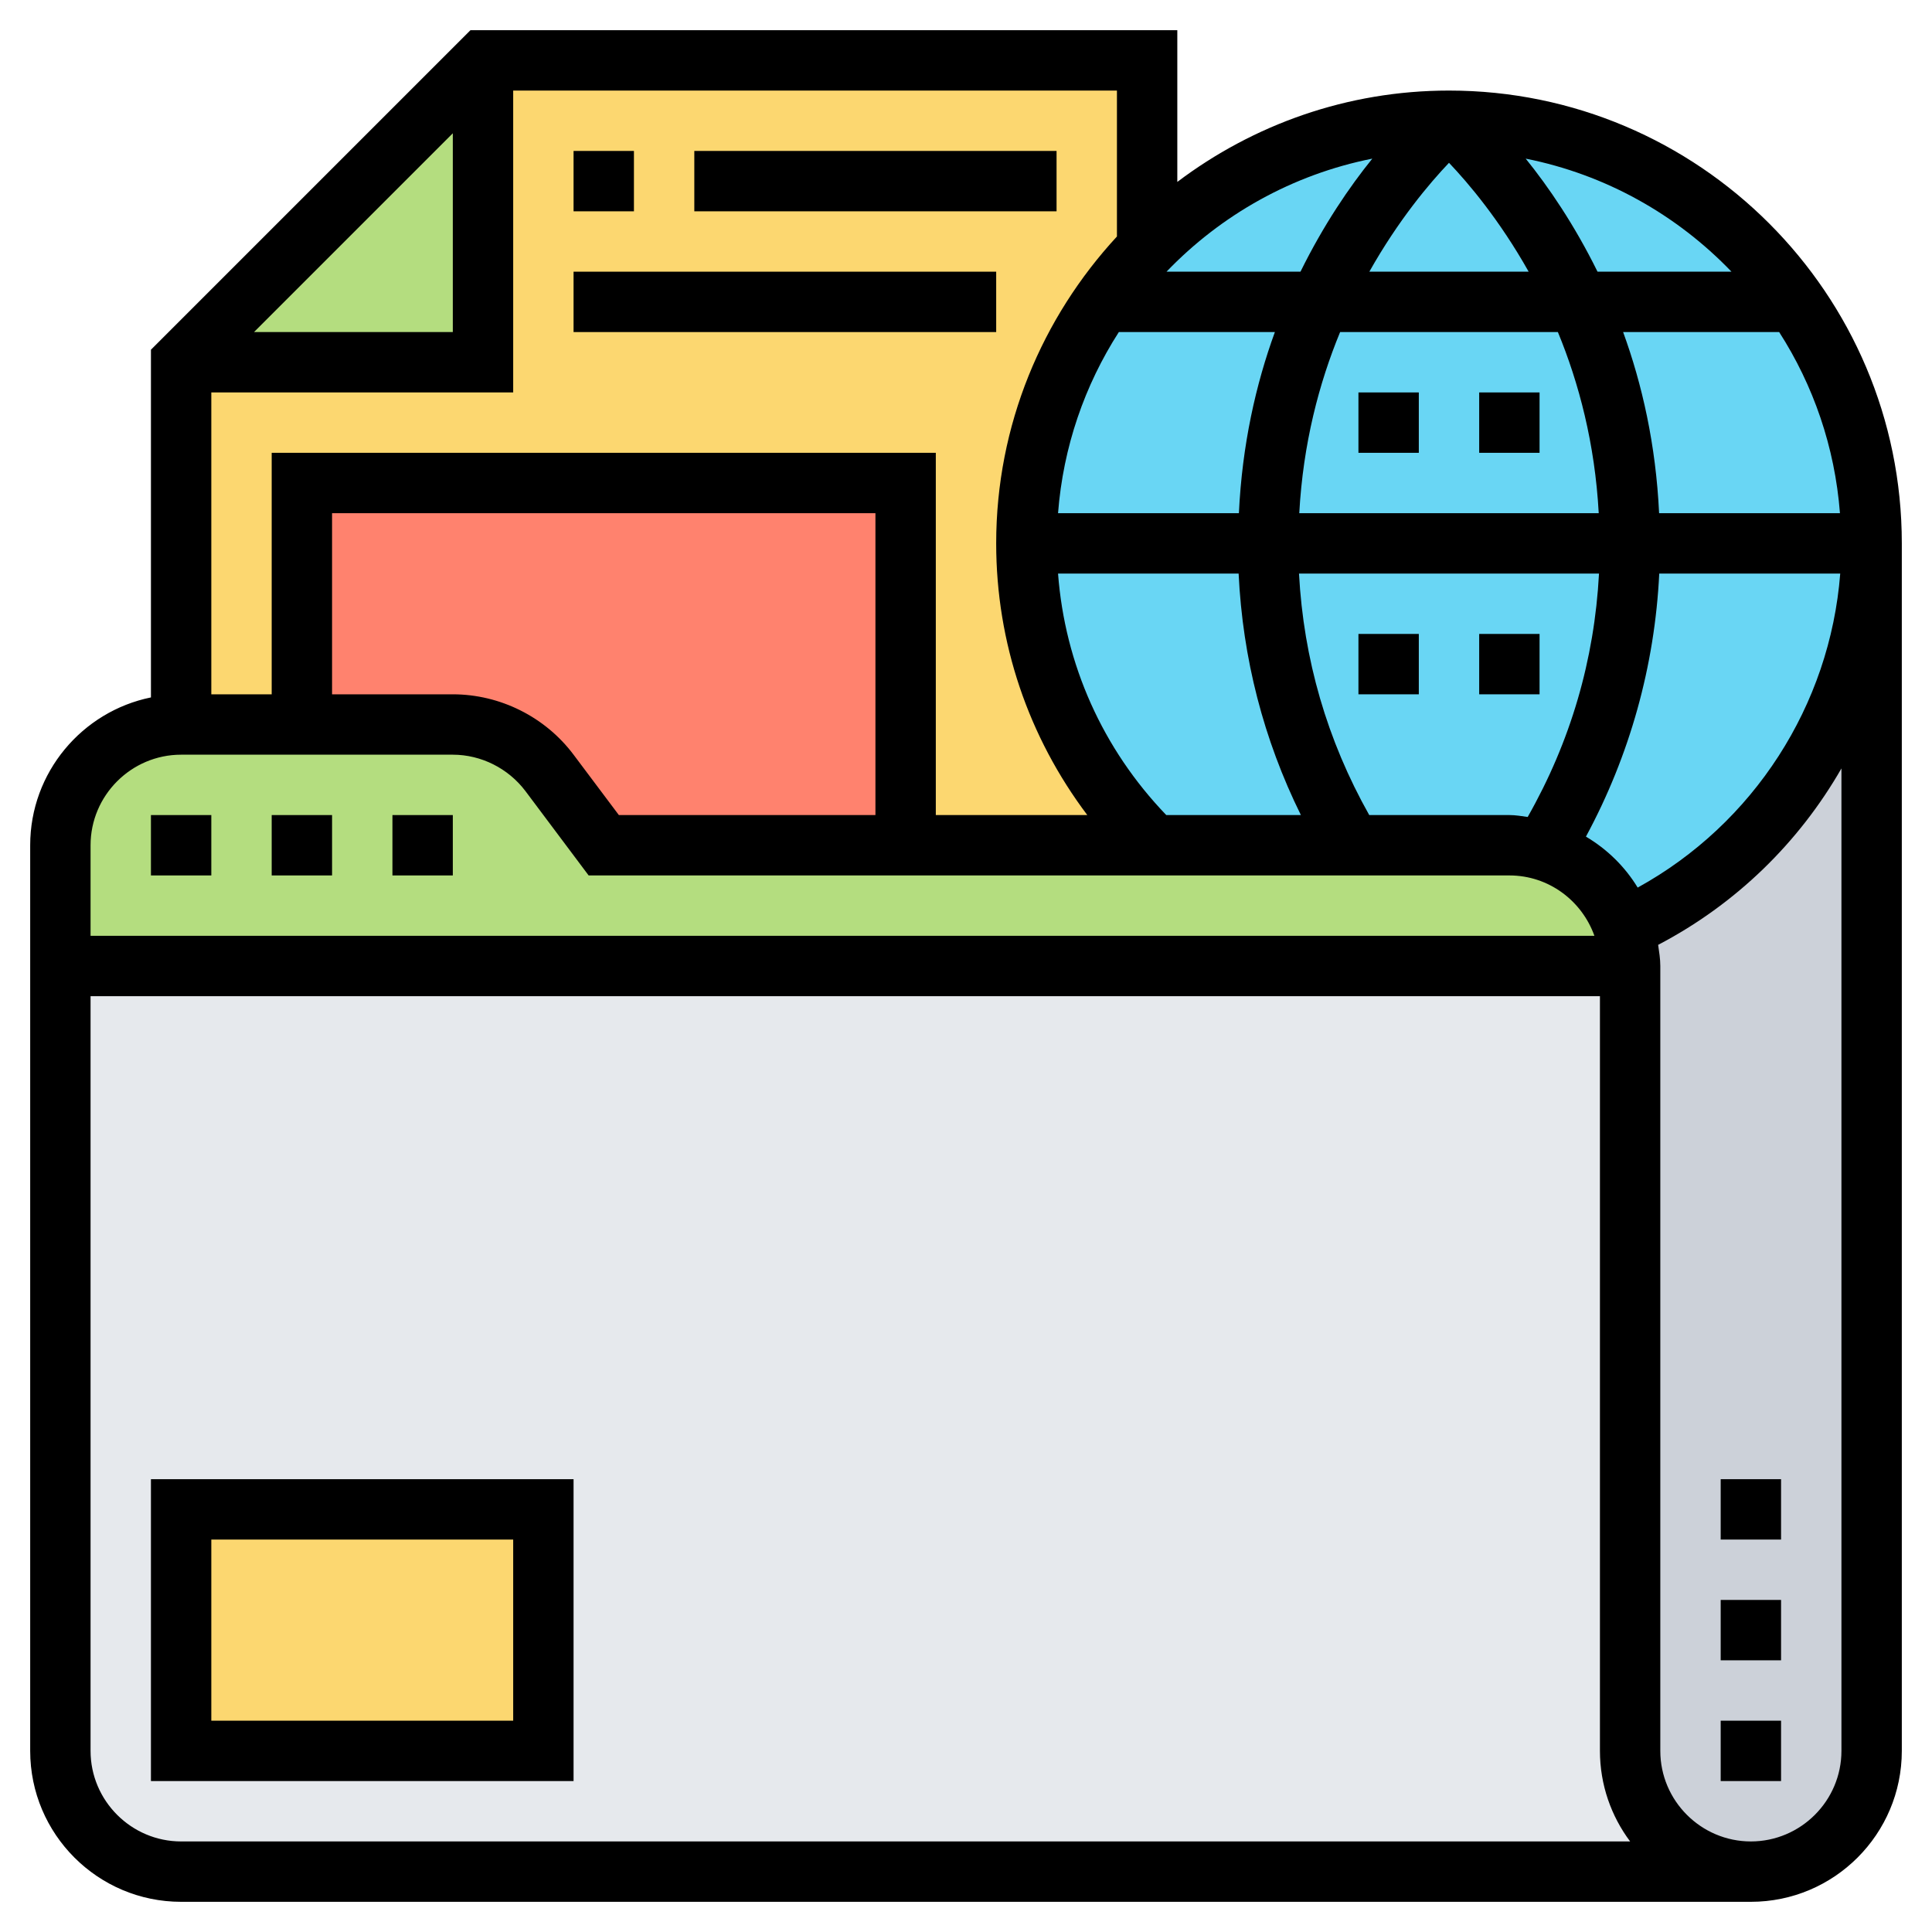
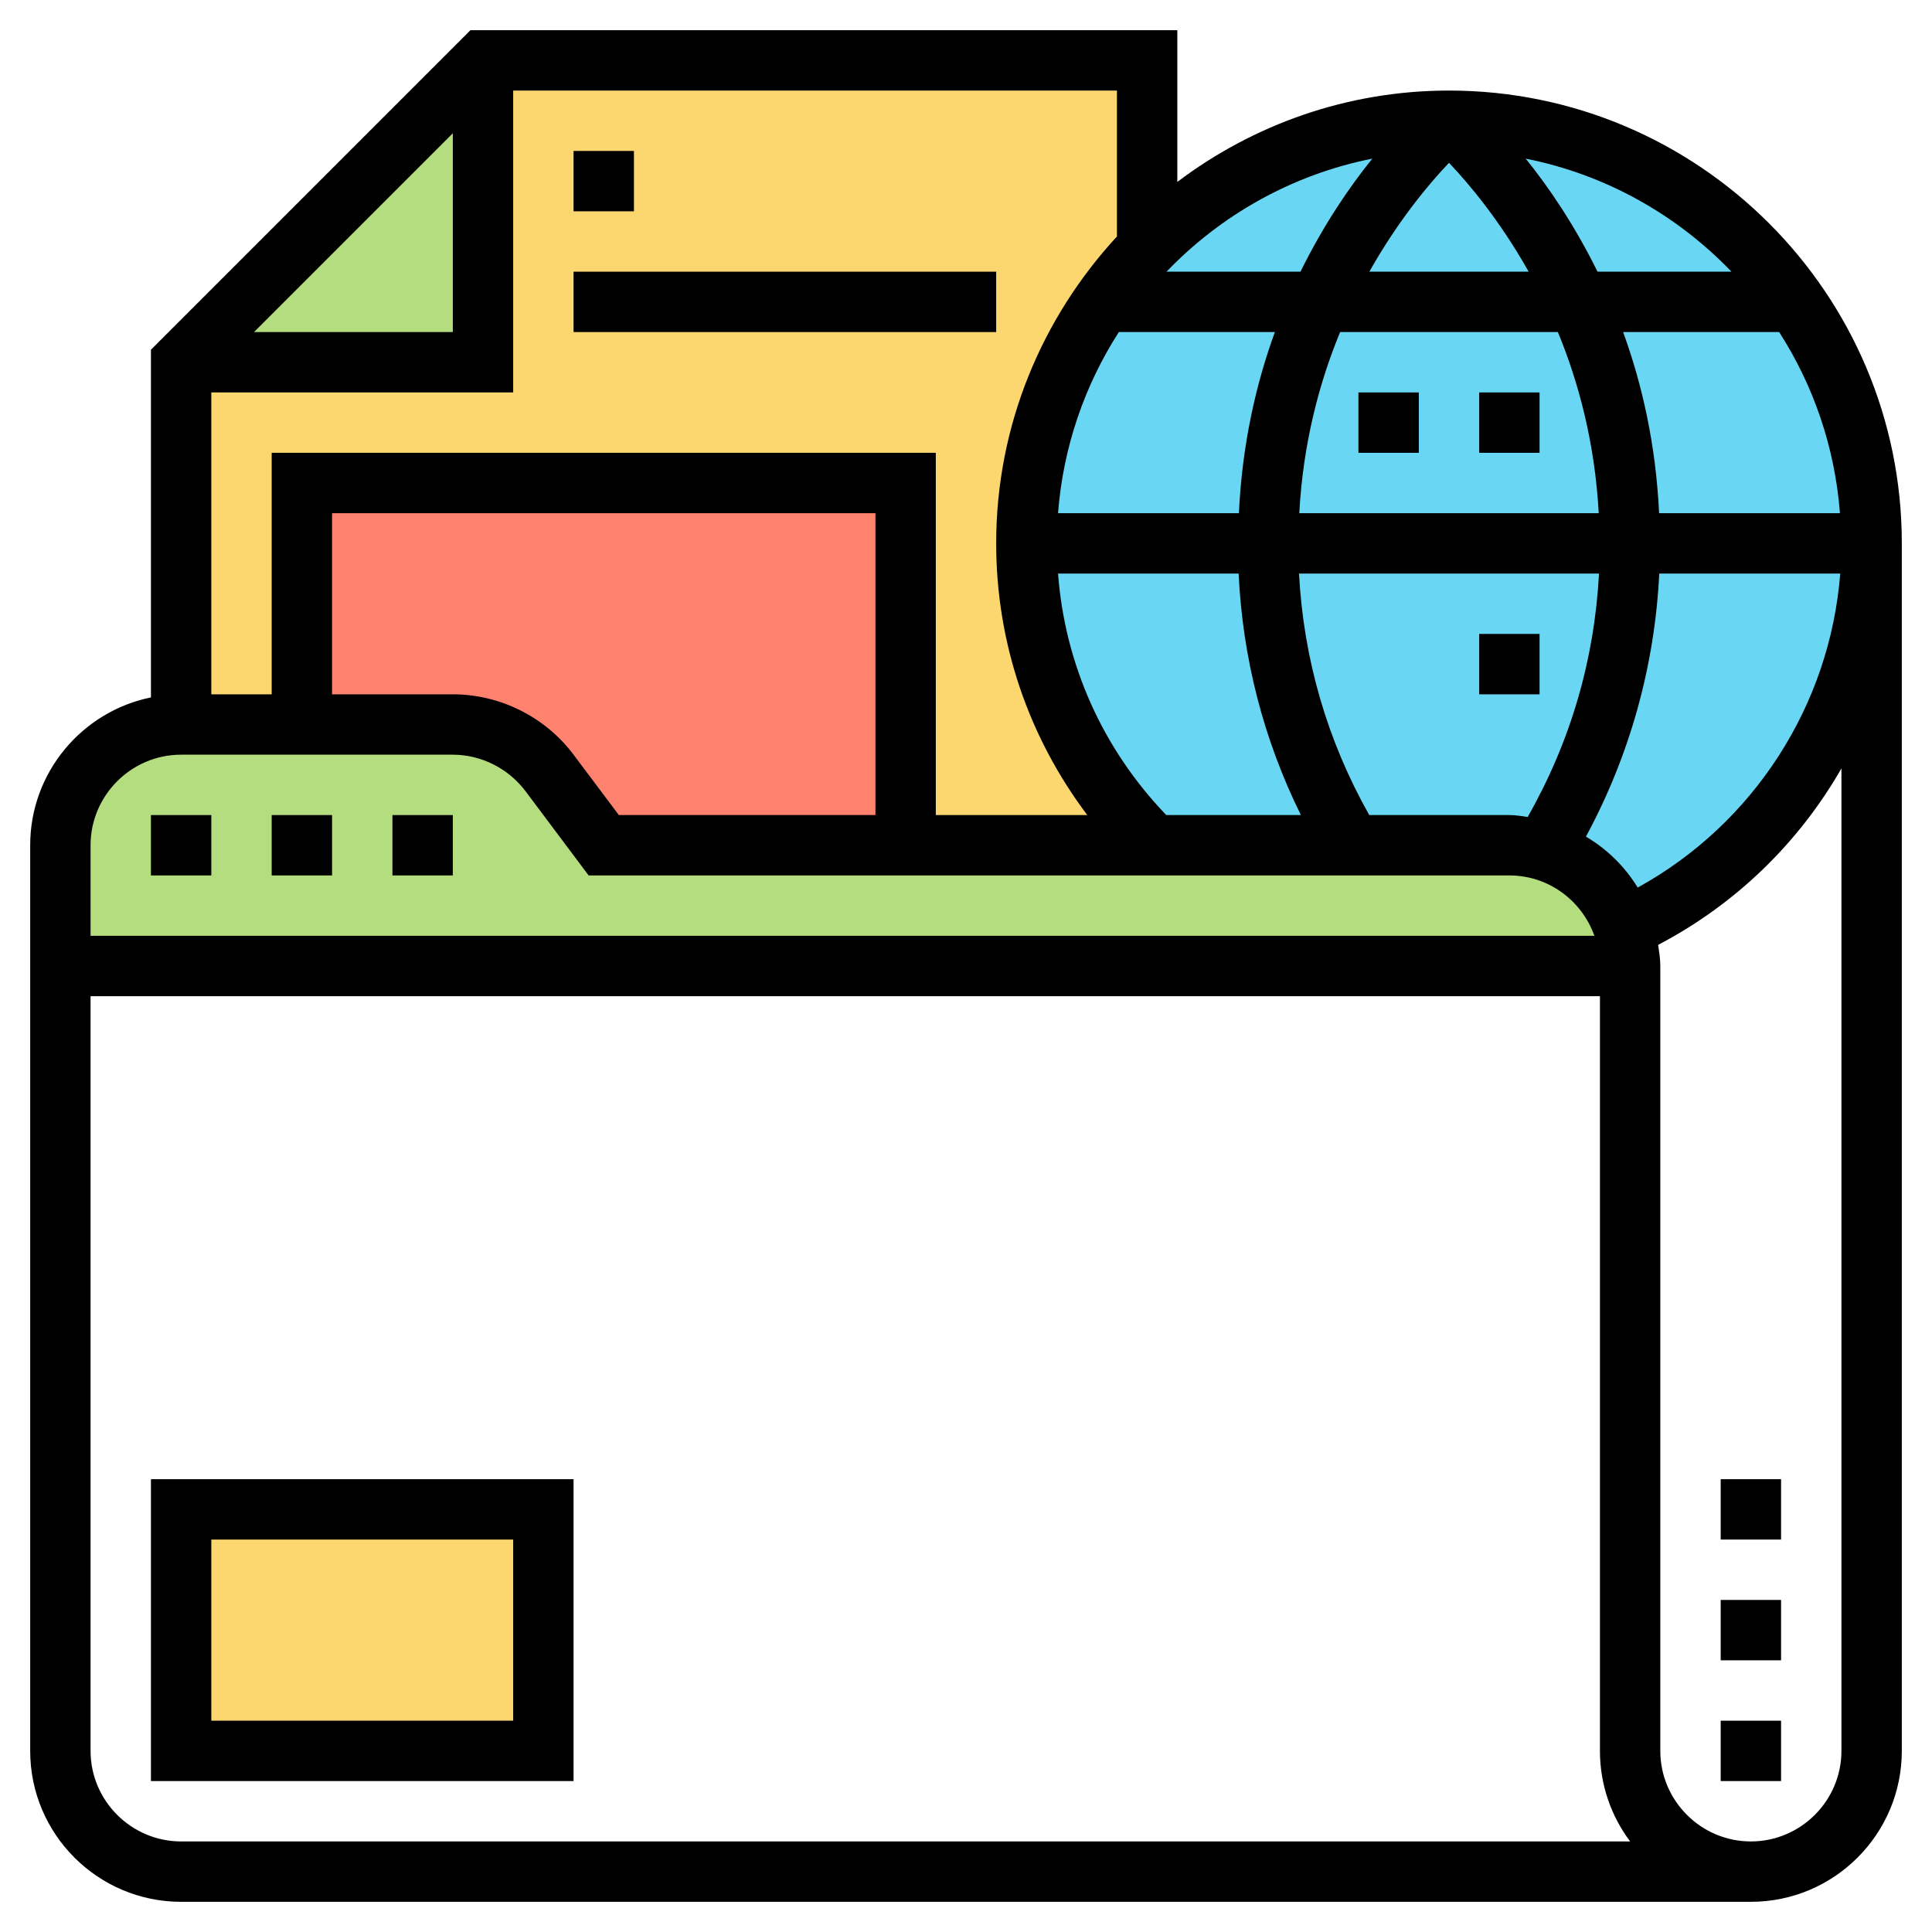
<svg xmlns="http://www.w3.org/2000/svg" width="56pt" height="56pt" viewBox="0 0 56 56" version="1.1">
  <g id="surface1">
    <path style=" stroke:none;fill-rule:nonzero;fill:rgb(98.824%,84.314%,43.922%);fill-opacity:1;" d="M 33.25 1.75 L 33.25 7.176 C 32.777 7.664 32.34 8.191 31.953 8.75 C 30.562 10.734 29.75 13.152 29.75 15.75 C 29.75 19.137 31.125 22.199 33.336 24.414 L 33.336 24.5 L 26.25 24.5 L 26.25 14 L 8.75 14 L 8.75 21 L 5.25 21 L 5.25 10.5 L 14 10.5 L 14 1.75 Z M 33.25 1.75 " />
    <path style=" stroke:none;fill-rule:nonzero;fill:rgb(70.588%,86.667%,49.804%);fill-opacity:1;" d="M 14 1.75 L 14 10.5 L 5.25 10.5 Z M 14 1.75 " />
    <path style=" stroke:none;fill-rule:nonzero;fill:rgb(100%,50.98%,43.137%);fill-opacity:1;" d="M 26.25 14 L 26.25 24.5 L 17.5 24.5 L 15.926 22.398 C 15.262 21.516 14.227 21 13.125 21 L 8.75 21 L 8.75 14 Z M 26.25 14 " />
-     <path style=" stroke:none;fill-rule:nonzero;fill:rgb(80%,81.961%,85.098%);fill-opacity:1;" d="M 54.25 15.75 L 54.25 50.75 C 54.25 52.684 52.684 54.25 50.75 54.25 C 49.789 54.25 48.914 53.855 48.273 53.227 C 47.645 52.586 47.25 51.711 47.25 50.75 L 47.25 28 C 47.25 27.613 47.188 27.246 47.074 26.906 C 51.309 24.973 54.25 20.703 54.25 15.75 Z M 54.25 15.75 " />
-     <path style=" stroke:none;fill-rule:nonzero;fill:rgb(90.196%,91.373%,92.941%);fill-opacity:1;" d="M 50.75 54.25 L 5.25 54.25 C 3.316 54.25 1.75 52.684 1.75 50.75 L 1.75 28 L 47.25 28 L 47.25 50.75 C 47.25 51.711 47.645 52.586 48.273 53.227 C 48.914 53.855 49.789 54.25 50.75 54.25 Z M 50.75 54.25 " />
    <path style=" stroke:none;fill-rule:nonzero;fill:rgb(41.176%,83.922%,95.686%);fill-opacity:1;" d="M 54.25 15.75 C 54.25 22.516 48.766 28 42 28 C 35.234 28 29.75 22.516 29.75 15.75 C 29.75 8.984 35.234 3.5 42 3.5 C 48.766 3.5 54.25 8.984 54.25 15.75 Z M 54.25 15.75 " />
    <path style=" stroke:none;fill-rule:nonzero;fill:rgb(70.588%,86.667%,49.804%);fill-opacity:1;" d="M 47.25 28 L 1.75 28 L 1.75 24.5 C 1.75 22.566 3.316 21 5.25 21 L 13.125 21 C 14.227 21 15.262 21.516 15.926 22.398 L 17.5 24.5 L 43.75 24.5 C 44.09 24.5 44.422 24.551 44.738 24.641 C 45.84 24.965 46.715 25.82 47.074 26.906 C 47.188 27.246 47.25 27.613 47.25 28 Z M 47.25 28 " />
    <path style=" stroke:none;fill-rule:nonzero;fill:rgb(98.824%,84.314%,43.922%);fill-opacity:1;" d="M 5.25 43.75 L 15.75 43.75 L 15.75 50.75 L 5.25 50.75 Z M 5.25 43.75 " />
    <path style=" stroke:none;fill-rule:nonzero;fill:rgb(0%,0%,0%);fill-opacity:1;" d="M 42 2.625 C 39.043 2.625 36.32 3.617 34.125 5.273 L 34.125 0.875 L 13.637 0.875 L 4.375 10.137 L 4.375 20.215 C 2.383 20.621 0.875 22.387 0.875 24.5 L 0.875 50.75 C 0.875 53.164 2.836 55.125 5.25 55.125 L 50.75 55.125 C 53.164 55.125 55.125 53.164 55.125 50.75 L 55.125 15.75 C 55.125 8.512 49.238 2.625 42 2.625 Z M 45.969 24.25 C 47.238 21.902 47.965 19.301 48.094 16.625 L 53.34 16.625 C 53.043 20.445 50.828 23.879 47.469 25.727 C 47.098 25.117 46.582 24.613 45.969 24.25 Z M 33.805 23.625 C 31.961 21.707 30.867 19.258 30.668 16.625 L 35.902 16.625 C 36.02 19.086 36.625 21.434 37.707 23.625 Z M 39.777 4.598 C 39.117 5.414 38.367 6.512 37.695 7.875 L 33.812 7.875 C 35.391 6.23 37.457 5.059 39.777 4.598 Z M 53.332 14.875 L 48.09 14.875 C 47.996 12.891 47.598 11.137 47.047 9.625 L 51.57 9.625 C 52.559 11.164 53.184 12.953 53.332 14.875 Z M 46.34 14.875 L 37.66 14.875 C 37.77 12.859 38.234 11.102 38.844 9.625 L 45.156 9.625 C 45.766 11.102 46.23 12.859 46.34 14.875 Z M 39.691 7.875 C 40.535 6.375 41.438 5.309 42 4.719 C 42.562 5.309 43.465 6.375 44.309 7.875 Z M 32.43 9.625 L 36.953 9.625 C 36.402 11.137 36.004 12.891 35.91 14.875 L 30.668 14.875 C 30.816 12.953 31.441 11.164 32.43 9.625 Z M 39.688 23.625 C 38.465 21.453 37.785 19.105 37.652 16.625 L 46.348 16.625 C 46.215 19.129 45.523 21.496 44.281 23.68 C 44.105 23.656 43.934 23.625 43.75 23.625 Z M 50.188 7.875 L 46.305 7.875 C 45.633 6.512 44.883 5.414 44.223 4.598 C 46.543 5.059 48.609 6.23 50.188 7.875 Z M 32.375 6.855 C 30.211 9.199 28.875 12.316 28.875 15.75 C 28.875 18.633 29.812 21.363 31.516 23.625 L 27.125 23.625 L 27.125 13.125 L 7.875 13.125 L 7.875 20.125 L 6.125 20.125 L 6.125 11.375 L 14.875 11.375 L 14.875 2.625 L 32.375 2.625 Z M 25.375 23.625 L 17.938 23.625 L 16.625 21.875 C 15.805 20.781 14.496 20.125 13.125 20.125 L 9.625 20.125 L 9.625 14.875 L 25.375 14.875 Z M 7.363 9.625 L 13.125 3.863 L 13.125 9.625 Z M 5.25 21.875 L 13.125 21.875 C 13.945 21.875 14.73 22.27 15.227 22.926 L 17.062 25.375 L 43.75 25.375 C 44.891 25.375 45.852 26.109 46.215 27.125 L 2.625 27.125 L 2.625 24.5 C 2.625 23.055 3.805 21.875 5.25 21.875 Z M 5.25 53.375 C 3.805 53.375 2.625 52.195 2.625 50.75 L 2.625 28.875 L 46.375 28.875 L 46.375 50.75 C 46.375 51.734 46.703 52.645 47.25 53.375 Z M 53.375 50.75 C 53.375 52.195 52.195 53.375 50.75 53.375 C 49.305 53.375 48.125 52.195 48.125 50.75 L 48.125 28 C 48.125 27.789 48.09 27.586 48.062 27.387 C 50.32 26.207 52.145 24.418 53.375 22.273 Z M 53.375 50.75 " />
    <path style=" stroke:none;fill-rule:nonzero;fill:rgb(0%,0%,0%);fill-opacity:1;" d="M 39.375 11.375 L 41.125 11.375 L 41.125 13.125 L 39.375 13.125 Z M 39.375 11.375 " />
    <path style=" stroke:none;fill-rule:nonzero;fill:rgb(0%,0%,0%);fill-opacity:1;" d="M 42.875 11.375 L 44.625 11.375 L 44.625 13.125 L 42.875 13.125 Z M 42.875 11.375 " />
-     <path style=" stroke:none;fill-rule:nonzero;fill:rgb(0%,0%,0%);fill-opacity:1;" d="M 39.375 18.375 L 41.125 18.375 L 41.125 20.125 L 39.375 20.125 Z M 39.375 18.375 " />
    <path style=" stroke:none;fill-rule:nonzero;fill:rgb(0%,0%,0%);fill-opacity:1;" d="M 42.875 18.375 L 44.625 18.375 L 44.625 20.125 L 42.875 20.125 Z M 42.875 18.375 " />
    <path style=" stroke:none;fill-rule:nonzero;fill:rgb(0%,0%,0%);fill-opacity:1;" d="M 4.375 23.625 L 6.125 23.625 L 6.125 25.375 L 4.375 25.375 Z M 4.375 23.625 " />
    <path style=" stroke:none;fill-rule:nonzero;fill:rgb(0%,0%,0%);fill-opacity:1;" d="M 7.875 23.625 L 9.625 23.625 L 9.625 25.375 L 7.875 25.375 Z M 7.875 23.625 " />
    <path style=" stroke:none;fill-rule:nonzero;fill:rgb(0%,0%,0%);fill-opacity:1;" d="M 11.375 23.625 L 13.125 23.625 L 13.125 25.375 L 11.375 25.375 Z M 11.375 23.625 " />
    <path style=" stroke:none;fill-rule:nonzero;fill:rgb(0%,0%,0%);fill-opacity:1;" d="M 49.875 49.875 L 51.625 49.875 L 51.625 51.625 L 49.875 51.625 Z M 49.875 49.875 " />
    <path style=" stroke:none;fill-rule:nonzero;fill:rgb(0%,0%,0%);fill-opacity:1;" d="M 49.875 46.375 L 51.625 46.375 L 51.625 48.125 L 49.875 48.125 Z M 49.875 46.375 " />
    <path style=" stroke:none;fill-rule:nonzero;fill:rgb(0%,0%,0%);fill-opacity:1;" d="M 49.875 42.875 L 51.625 42.875 L 51.625 44.625 L 49.875 44.625 Z M 49.875 42.875 " />
    <path style=" stroke:none;fill-rule:nonzero;fill:rgb(0%,0%,0%);fill-opacity:1;" d="M 4.375 51.625 L 16.625 51.625 L 16.625 42.875 L 4.375 42.875 Z M 6.125 44.625 L 14.875 44.625 L 14.875 49.875 L 6.125 49.875 Z M 6.125 44.625 " />
    <path style=" stroke:none;fill-rule:nonzero;fill:rgb(0%,0%,0%);fill-opacity:1;" d="M 16.625 4.375 L 18.375 4.375 L 18.375 6.125 L 16.625 6.125 Z M 16.625 4.375 " />
-     <path style=" stroke:none;fill-rule:nonzero;fill:rgb(0%,0%,0%);fill-opacity:1;" d="M 20.125 4.375 L 30.625 4.375 L 30.625 6.125 L 20.125 6.125 Z M 20.125 4.375 " />
    <path style=" stroke:none;fill-rule:nonzero;fill:rgb(0%,0%,0%);fill-opacity:1;" d="M 16.625 7.875 L 28.875 7.875 L 28.875 9.625 L 16.625 9.625 Z M 16.625 7.875 " />
  </g>
</svg>